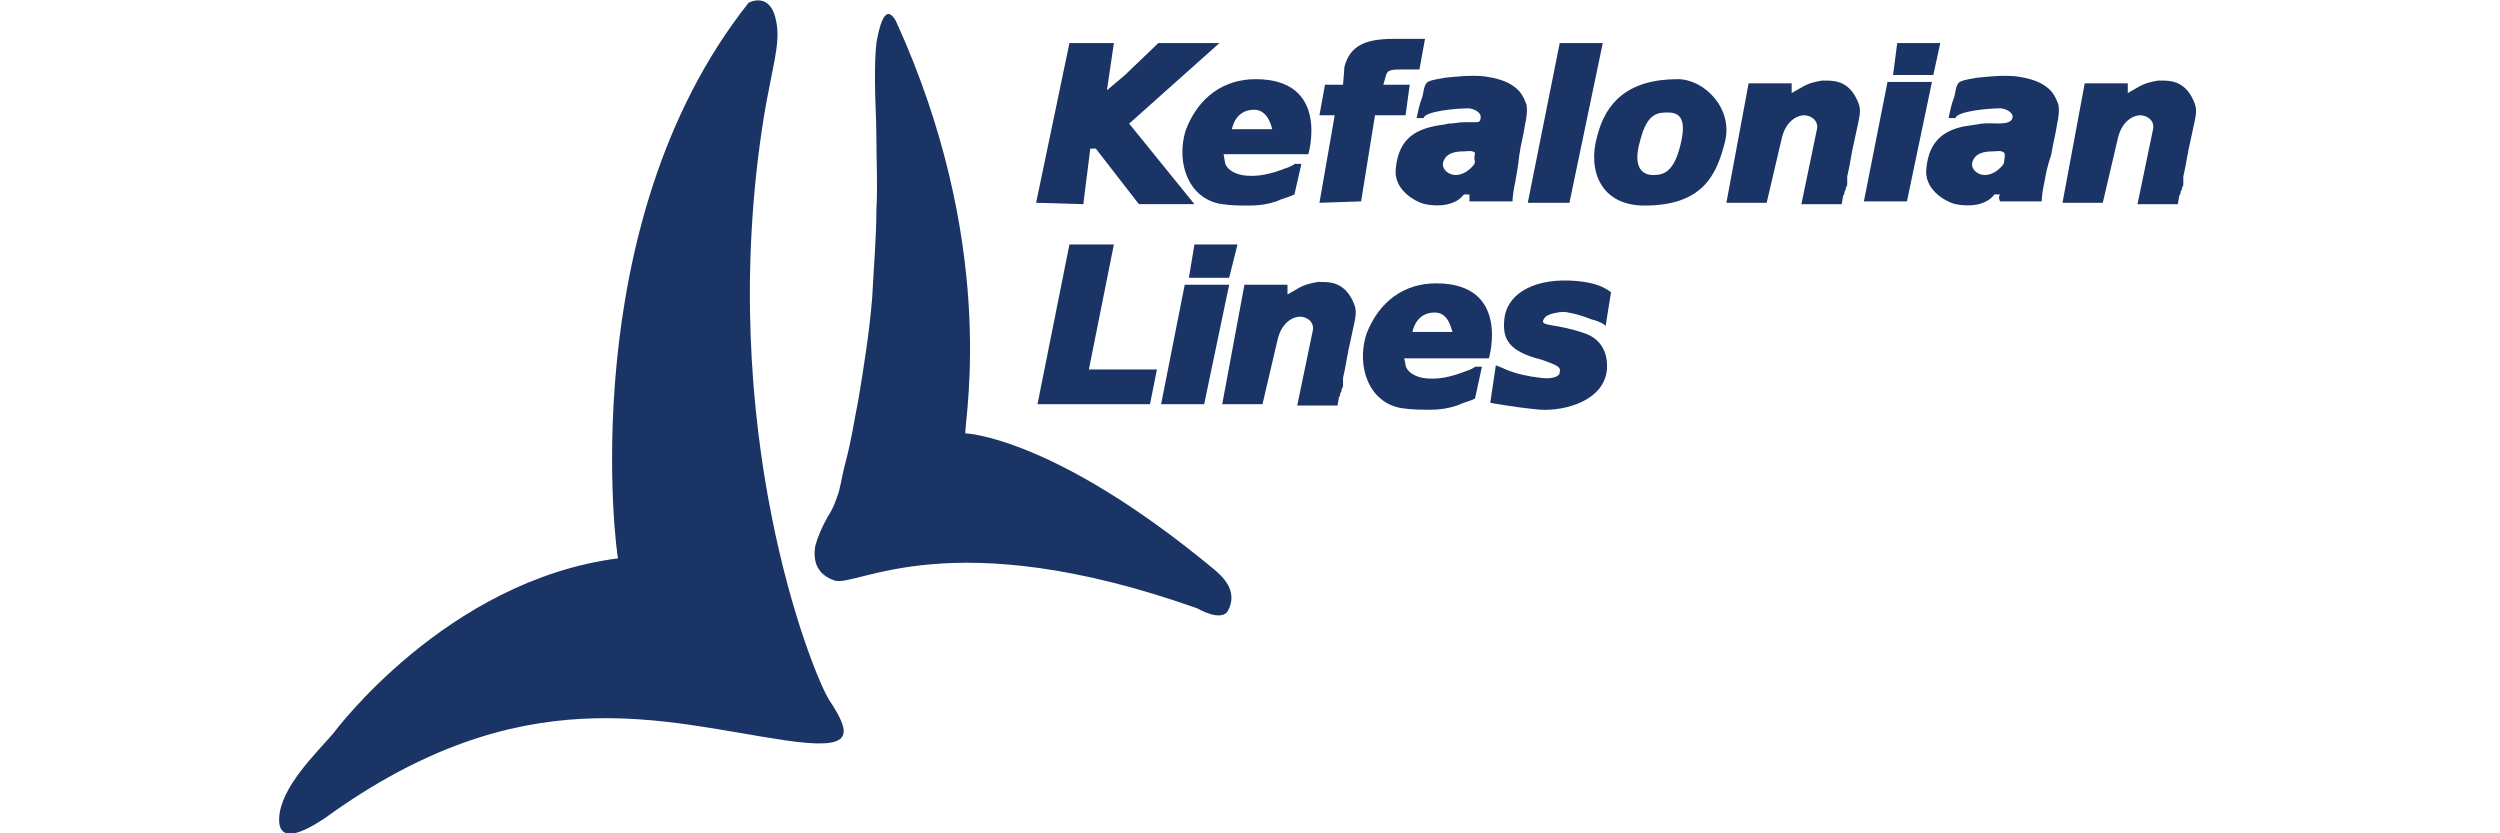
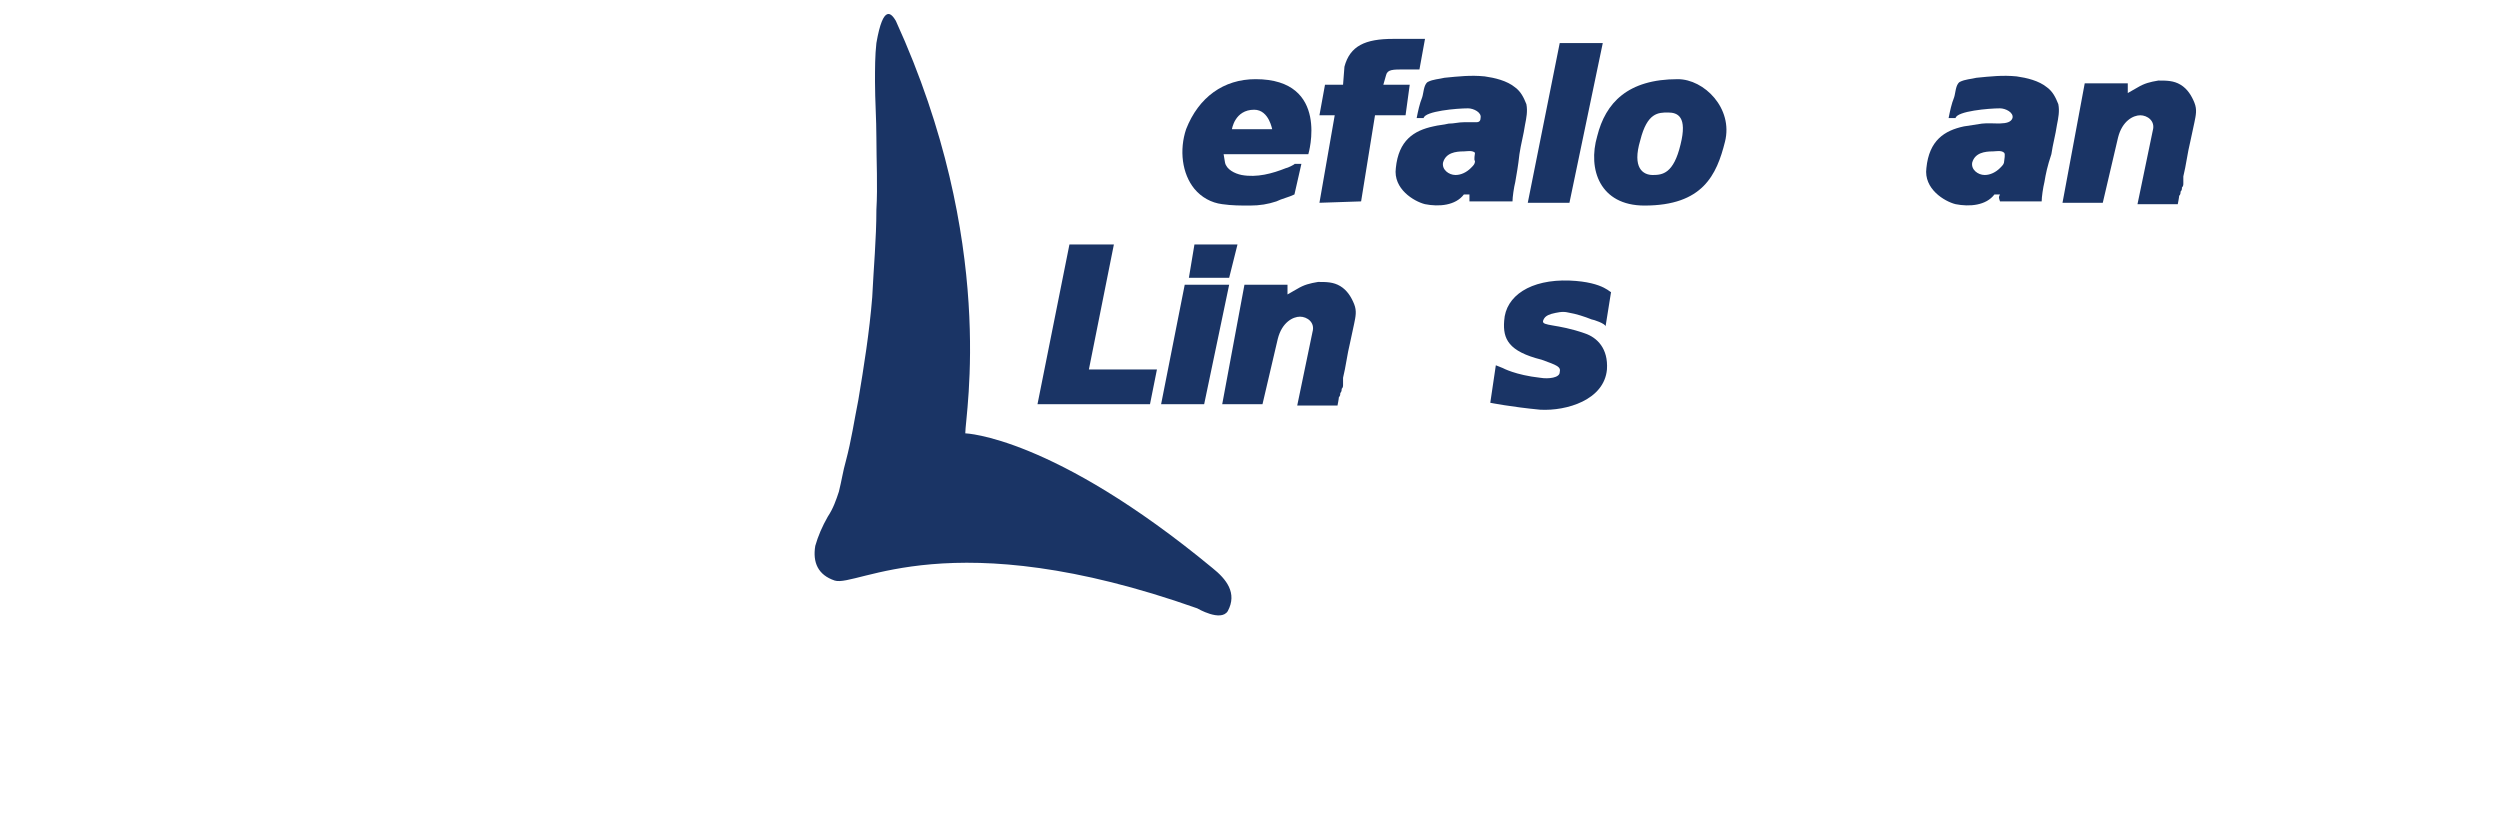
<svg xmlns="http://www.w3.org/2000/svg" version="1.1" id="Layer_1" x="0px" y="0px" viewBox="0 0 180 60" enable-background="new 0 0 180 60" xml:space="preserve">
-   <path fill="#1A3465" d="M83.4,3.1l4.4,0l-6.5,5.8l4.7,5.8h-4l-3.1-4h-0.4l-0.5,4l-3.4-0.1L77,3.1h3.2l-0.5,3.4L81,5.4L83.4,3.1z" />
  <path fill="#1A3465" d="M88.2,11.7c0.1,0.5,0.7,0.8,1.2,0.9c1.1,0.2,2.2-0.1,3.2-0.5c0.1,0,0.7-0.3,0.6-0.3s0.5,0,0.5,0  S93.2,14,93.2,14c-0.4,0.2-0.9,0.3-1.3,0.5c-0.6,0.2-1.2,0.3-1.9,0.3c-0.7,0-1.3,0-2-0.1c-0.8-0.1-1.5-0.5-2-1.1  c-0.9-1.1-1.1-2.8-0.6-4.3c0.9-2.3,2.7-3.6,5-3.6c5.4,0,3.8,5.4,3.8,5.4c-2.7,0-6.1,0-6.1,0S88.2,11.7,88.2,11.7z M90.3,7.9  c-1.4,0-1.6,1.4-1.6,1.4h2.9C91.6,9.4,91.4,7.9,90.3,7.9z" />
  <path fill="#1A3465" d="M96.8,4.8c0.4-1.5,1.5-2,3.5-2c0.5,0,1.9,0,2.3,0L102.2,5h-1.1c-0.8,0-1.2,0-1.3,0.4l-0.2,0.7h1.9l-0.3,2.2  h-2.2L98,14.5l-3,0.1l1.1-6.3H95l0.4-2.2h1.3L96.8,4.8z" />
  <path fill="#1A3465" d="M109.1,13.1c-0.1,0.4-0.2,1.1-0.2,1.4h-3.1c0-0.2,0-0.2,0-0.5h-0.4c-0.6,0.8-1.8,0.9-2.8,0.7  c-0.8-0.2-2.3-1.1-2.1-2.6c0.2-2,1.3-2.7,2.7-3c0.4-0.1,0.7-0.1,1.1-0.2c0.4,0,0.7-0.1,1.1-0.1c0.3,0,0.6,0,0.9,0  c0.2,0,0.3-0.1,0.3-0.3c0.1-0.4-0.5-0.7-0.9-0.7c-0.8,0-3.1,0.2-3.2,0.7c0,0-0.5,0-0.5,0c0.1-0.5,0.2-1,0.4-1.5  c0.1-0.3,0.1-0.9,0.4-1.1c0.4-0.2,0.8-0.2,1.2-0.3c1-0.1,1.9-0.2,2.9-0.1c0.7,0.1,1.6,0.3,2.2,0.8c0.4,0.3,0.6,0.7,0.8,1.2  c0.1,0.5,0,1-0.1,1.5c-0.1,0.7-0.3,1.4-0.4,2.1C109.3,12,109.2,12.5,109.1,13.1z M106.2,11C106.2,11,106.2,11,106.2,11  c-0.2-0.2-0.6-0.1-0.8-0.1c-0.6,0-1.3,0.1-1.5,0.8c-0.1,0.5,0.4,0.9,0.9,0.9c0.4,0,0.8-0.2,1.1-0.5c0.2-0.2,0.3-0.3,0.3-0.5  C106.1,11.5,106.2,11.1,106.2,11z" />
  <path fill="#1A3465" d="M112.3,3.1h3.1L113,14.6H110L112.3,3.1z" />
  <path fill="#1A3465" d="M124.2,10.2c-0.6,2.4-1.6,4.6-5.8,4.6c-3.2,0-4.1-2.6-3.4-5c0.6-2.4,2.2-4.1,5.8-4.1  C122.7,5.7,124.8,7.8,124.2,10.2z M119,12.6c0.7,0,1.5-0.1,2-2.2c0.5-2-0.2-2.3-0.9-2.3c-0.7,0-1.5,0-2,2  C117.5,12.1,118.3,12.6,119,12.6z" />
-   <path fill="#1A3465" d="M130.8,9.4c0.2-0.7-0.4-1.1-0.9-1.1c-0.5,0-1.3,0.4-1.6,1.6l-1.1,4.7h-2.9l1.6-8.6h3.1v0.7  c0.2-0.1,0.5-0.3,0.7-0.4c0.5-0.3,0.9-0.4,1.5-0.5c0.6,0,1.1,0,1.6,0.3c0.5,0.3,0.8,0.8,1,1.3c0.2,0.5,0.1,0.9,0,1.4  c-0.1,0.5-0.2,0.9-0.3,1.4c-0.2,0.8-0.3,1.7-0.5,2.5c0,0,0,0.1,0,0.1c0,0.1,0,0.1,0,0.2c0,0.1,0,0.2,0,0.2c0,0.1,0,0.2-0.1,0.3  c0,0.1,0,0.2-0.1,0.3c0,0.1,0,0.2-0.1,0.3c0,0.1-0.1,0.6-0.1,0.6c0,0-2.9,0-2.9,0L130.8,9.4z" />
-   <path fill="#1A3465" d="M135.9,5.9h3.2l-1.8,8.6h-3.1L135.9,5.9z M136.6,3.1l3.1,0l-0.5,2.3h-2.9L136.6,3.1z" />
  <path fill="#1A3465" d="M77,17.6h3.2l-1.8,9h4.9l-0.5,2.5l-8.1,0L77,17.6z" />
  <path fill="#1A3465" d="M108.2,26.5c0,0,0.9,0.5,2.7,0.7c0.6,0.1,1.4,0,1.4-0.4c0.1-0.4-0.2-0.5-1.3-0.9c-2.4-0.6-2.8-1.5-2.7-2.8  c0.1-1.8,1.9-3,4.7-2.9c2.6,0.1,3,1,3,0.8c0,0-0.4,2.5-0.4,2.5c0-0.2-0.9-0.5-1-0.5c-0.5-0.2-1.1-0.4-1.7-0.5  c-0.4-0.1-0.8,0-1.2,0.1c-0.3,0.1-0.5,0.2-0.6,0.5c-0.1,0.4,1,0.2,3,0.9c0.9,0.3,1.7,1.1,1.6,2.6c-0.2,2.2-2.9,3-4.8,2.9  c-2.1-0.2-3.6-0.5-3.6-0.5l0.4-2.7L108.2,26.5z" />
  <path fill="#1A3465" d="M147.2,13.1c-0.1,0.4-0.2,1.1-0.2,1.4H144c-0.1-0.3-0.1-0.3,0-0.5h-0.4c-0.6,0.8-1.8,0.9-2.8,0.7  c-0.8-0.2-2.3-1.1-2.1-2.6c0.2-2,1.3-2.7,2.7-3l1.3-0.2c0.8-0.1,2,0.2,2.2-0.4c0.1-0.4-0.5-0.7-0.9-0.7c-0.8,0-3.1,0.2-3.2,0.7  c0,0-0.5,0-0.5,0c0.1-0.5,0.2-1,0.4-1.5c0.1-0.3,0.1-0.9,0.4-1.1c0.4-0.2,0.8-0.2,1.2-0.3c1-0.1,1.9-0.2,2.9-0.1  c0.7,0.1,1.6,0.3,2.2,0.8c0.4,0.3,0.6,0.7,0.8,1.2c0.1,0.5,0,1-0.1,1.5c-0.1,0.7-0.3,1.4-0.4,2.1C147.4,12,147.3,12.5,147.2,13.1z   M144.3,11C144.3,11,144.3,11,144.3,11c-0.2-0.2-0.6-0.1-0.8-0.1c-0.6,0-1.3,0.1-1.5,0.8c-0.1,0.5,0.4,0.9,0.9,0.9  c0.4,0,0.8-0.2,1.1-0.5c0.2-0.2,0.3-0.3,0.3-0.5C144.3,11.5,144.4,11.1,144.3,11z" />
  <path fill="#1A3465" d="M155,9.4c0.2-0.7-0.4-1.1-0.9-1.1c-0.5,0-1.3,0.4-1.6,1.6l-1.1,4.7h-2.9l1.6-8.6h3.1v0.7  c0.2-0.1,0.5-0.3,0.7-0.4c0.5-0.3,0.9-0.4,1.5-0.5c0.6,0,1.1,0,1.6,0.3c0.5,0.3,0.8,0.8,1,1.3c0.2,0.5,0.1,0.9,0,1.4  c-0.1,0.5-0.2,0.9-0.3,1.4c-0.2,0.8-0.3,1.7-0.5,2.5c0,0,0,0.1,0,0.1c0,0.1,0,0.1,0,0.2c0,0.1,0,0.2,0,0.2c0,0.1,0,0.2-0.1,0.3  c0,0.1,0,0.2-0.1,0.3c0,0.1,0,0.2-0.1,0.3c0,0.1-0.1,0.6-0.1,0.6c0,0-2.9,0-2.9,0L155,9.4z" />
  <path fill="#1A3465" d="M85.3,20.5h3.2l-1.8,8.6h-3.1L85.3,20.5z M86,17.6l3.1,0L88.5,20h-2.9L86,17.6z" />
  <path fill="#1A3465" d="M94.5,23.9c0.2-0.7-0.4-1.1-0.9-1.1c-0.5,0-1.3,0.4-1.6,1.6l-1.1,4.7H88l1.6-8.6h3.1v0.7  c0.2-0.1,0.5-0.3,0.7-0.4c0.5-0.3,0.9-0.4,1.5-0.5c0.6,0,1.1,0,1.6,0.3c0.5,0.3,0.8,0.8,1,1.3c0.2,0.5,0.1,0.9,0,1.4  c-0.1,0.5-0.2,0.9-0.3,1.4c-0.2,0.8-0.3,1.7-0.5,2.5c0,0,0,0.1,0,0.1c0,0.1,0,0.1,0,0.2c0,0.1,0,0.2,0,0.2c0,0.1,0,0.2-0.1,0.3  c0,0.1,0,0.2-0.1,0.3c0,0.1,0,0.2-0.1,0.3c0,0.1-0.1,0.6-0.1,0.6c0,0-2.9,0-2.9,0L94.5,23.9z" />
-   <path fill="#1A3465" d="M53.9,0.2c0,0,1.6-0.9,2,1.4c0.3,1.6-0.3,3.2-0.9,6.8c-3.6,22.5,3.5,40.1,4.7,42c1.8,2.7,1.6,3.6-3.2,2.9  c-8.8-1.3-18.9-4.7-33.1,5.6c-0.9,0.6-3.4,2.2-3.3,0c0.1-2.2,2.6-4.6,3.9-6.1c0,0,8.1-11,20.5-12.6C44.4,40.1,41.2,16.2,53.9,0.2z" />
  <path fill="#1A3465" d="M63.1,3.1C63,4,63,4.9,63,5.9c0,1.3,0.1,2.7,0.1,4c0,1.7,0.1,3.5,0,5.2c0,2.1-0.2,4.2-0.3,6.3  c-0.2,2.5-0.6,5-1,7.4c-0.3,1.5-0.5,2.9-0.9,4.4c-0.2,0.7-0.3,1.4-0.5,2.2c-0.2,0.6-0.4,1.2-0.8,1.8c-0.4,0.7-0.7,1.4-0.9,2.1  c-0.2,1.2,0.2,2.1,1.4,2.5c1.6,0.5,8.3-4.3,26.1,2c0,0,1.7,1,2.2,0.2c0.7-1.3-0.1-2.3-1.1-3.1c-11.5-9.5-17.8-9.7-17.8-9.7  c0-1.4,2.3-13.7-5-29.7C64.2,1,63.6,0.2,63.1,3.1z" />
-   <path fill="#1A3465" d="M101.2,26.3c0.1,0.5,0.7,0.8,1.2,0.9c1.1,0.2,2.2-0.1,3.2-0.5c0.1,0,0.7-0.3,0.6-0.3c0,0,0.5,0,0.5,0  s-0.5,2.3-0.5,2.3c-0.4,0.2-0.9,0.3-1.3,0.5c-0.6,0.2-1.2,0.3-1.9,0.3c-0.7,0-1.3,0-2-0.1c-0.8-0.1-1.5-0.5-2-1.1  c-0.9-1.1-1.1-2.8-0.6-4.3c0.9-2.3,2.7-3.6,5-3.6c5.4,0,3.8,5.4,3.8,5.4c-2.7,0-6.1,0-6.1,0S101.2,26.2,101.2,26.3z M103.3,22.5  c-1.4,0-1.6,1.4-1.6,1.4h2.9C104.5,23.9,104.4,22.5,103.3,22.5z" />
  <g>
</g>
  <g>
</g>
  <g>
</g>
  <g>
</g>
  <g>
</g>
  <g>
</g>
  <g>
</g>
  <g>
</g>
  <g>
</g>
  <g>
</g>
  <g>
</g>
  <g>
</g>
  <g>
</g>
  <g>
</g>
  <g>
</g>
</svg>